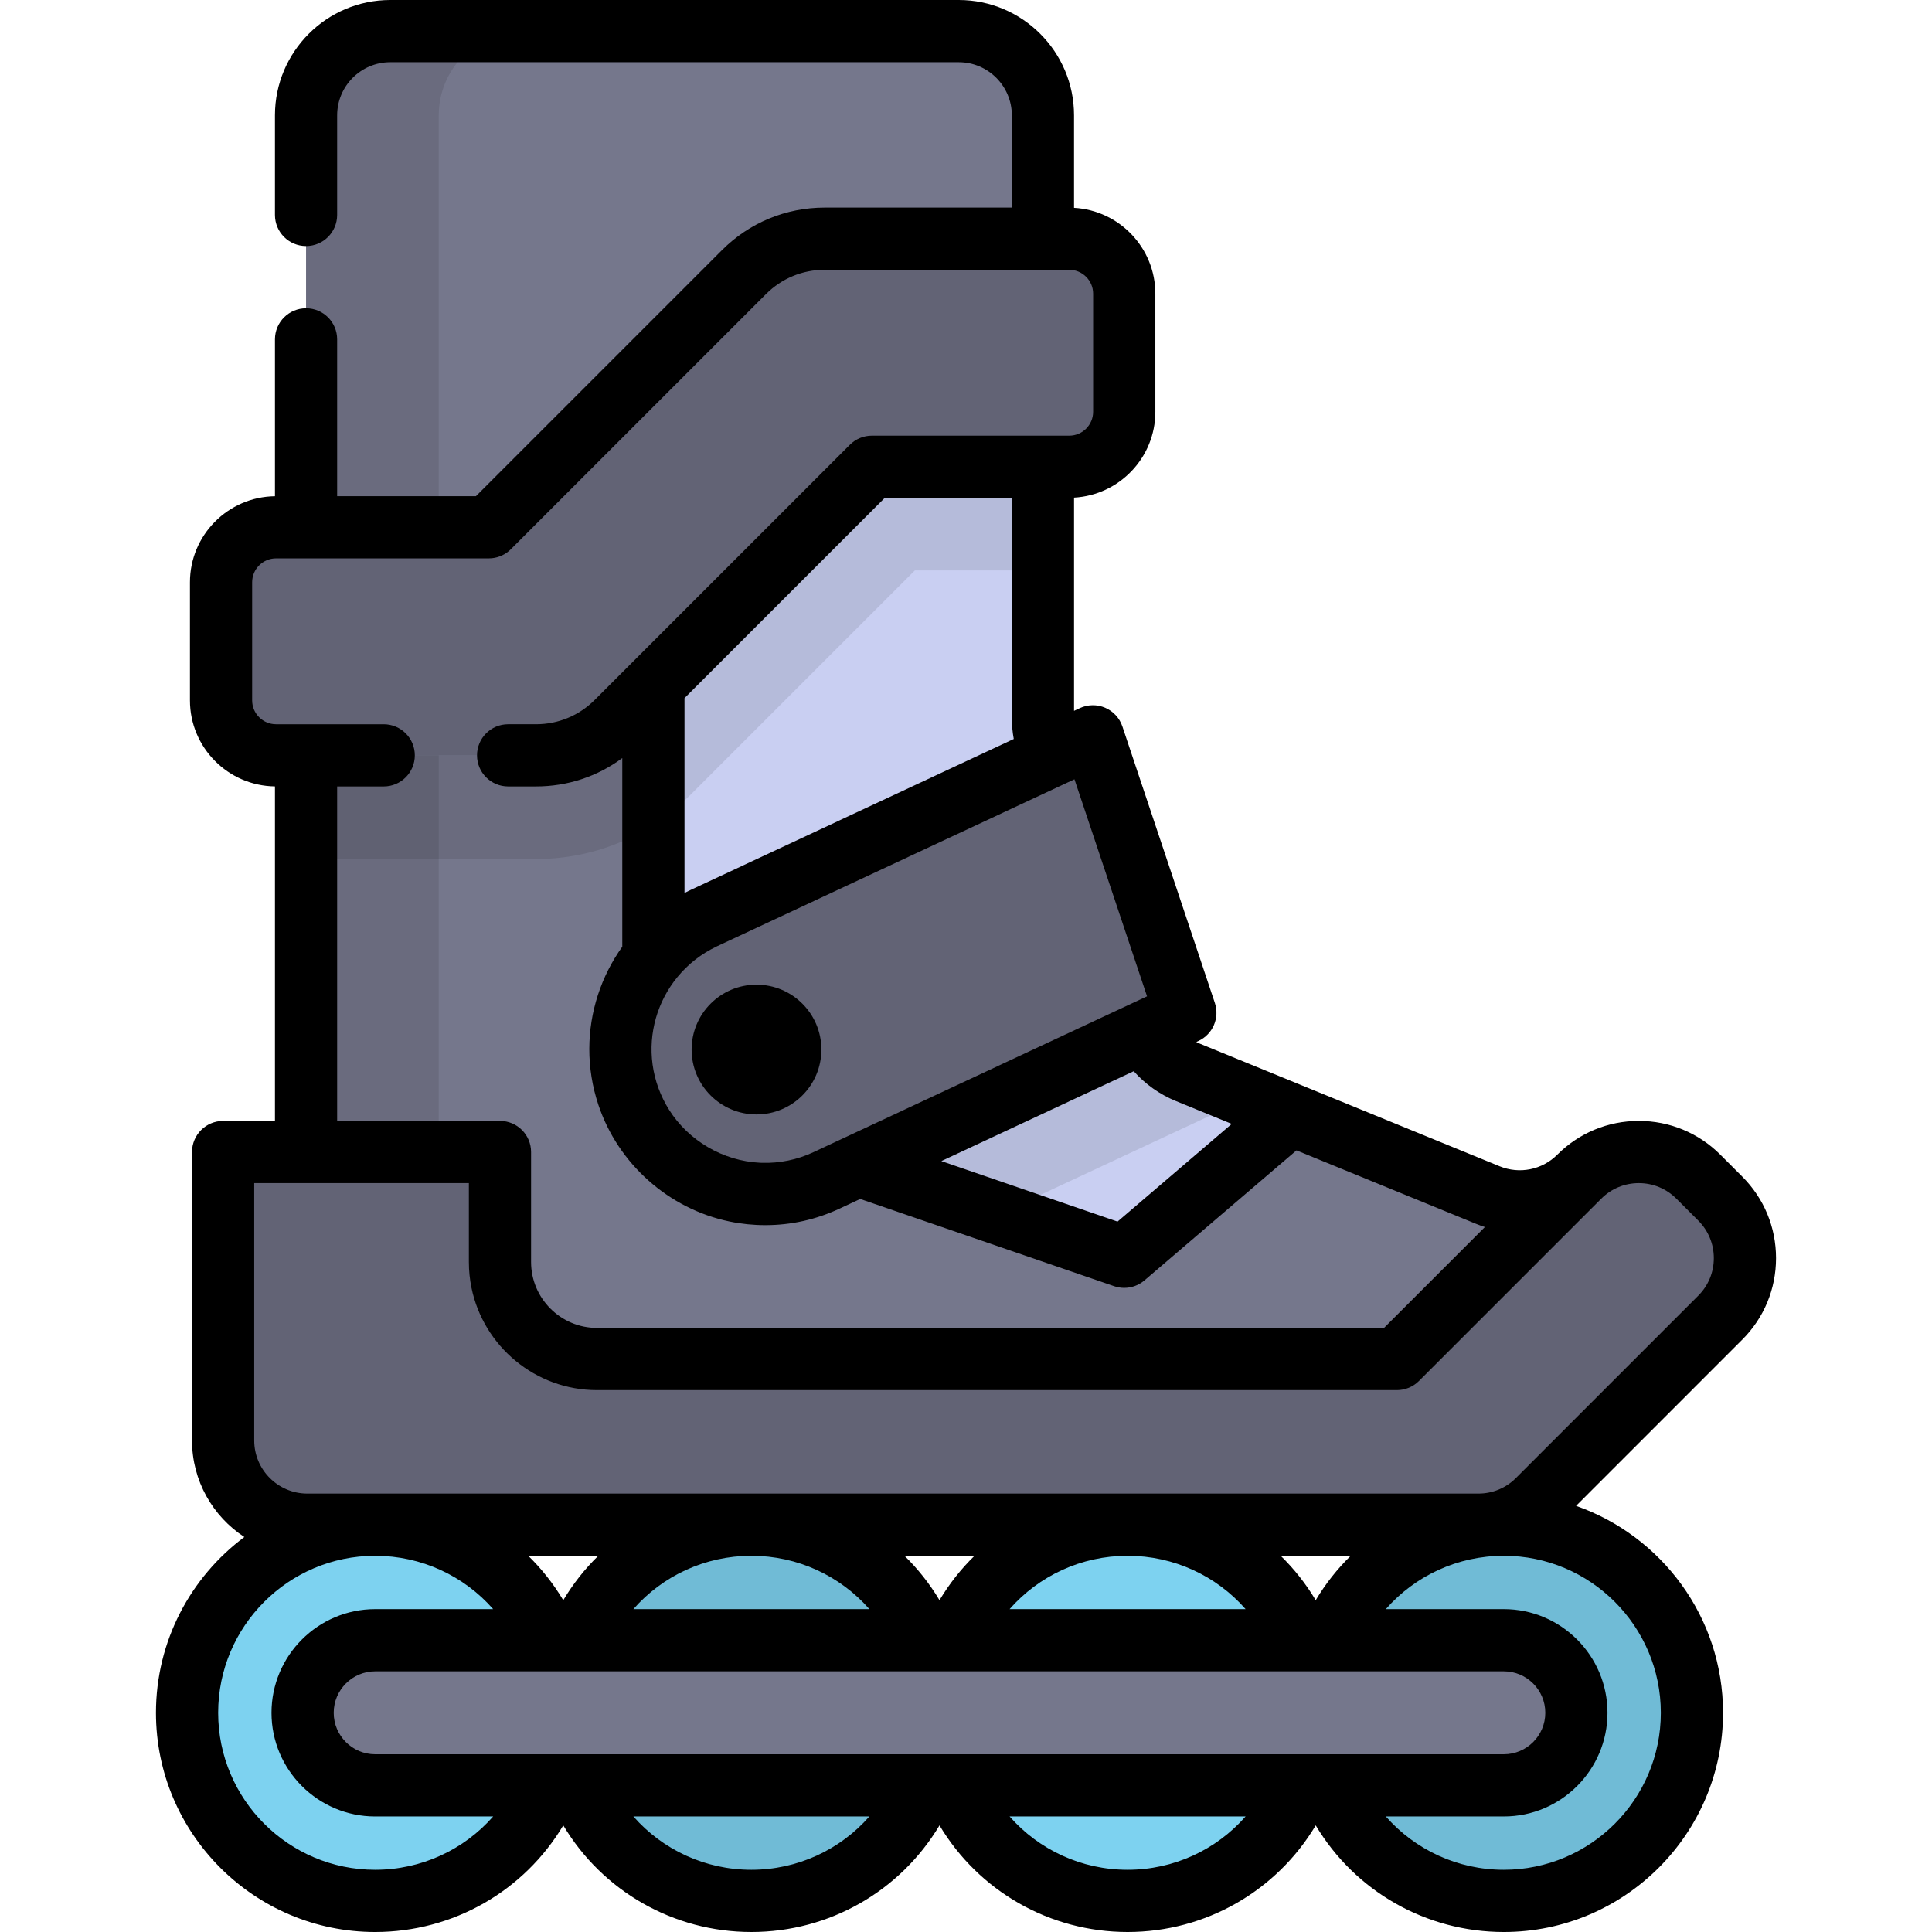
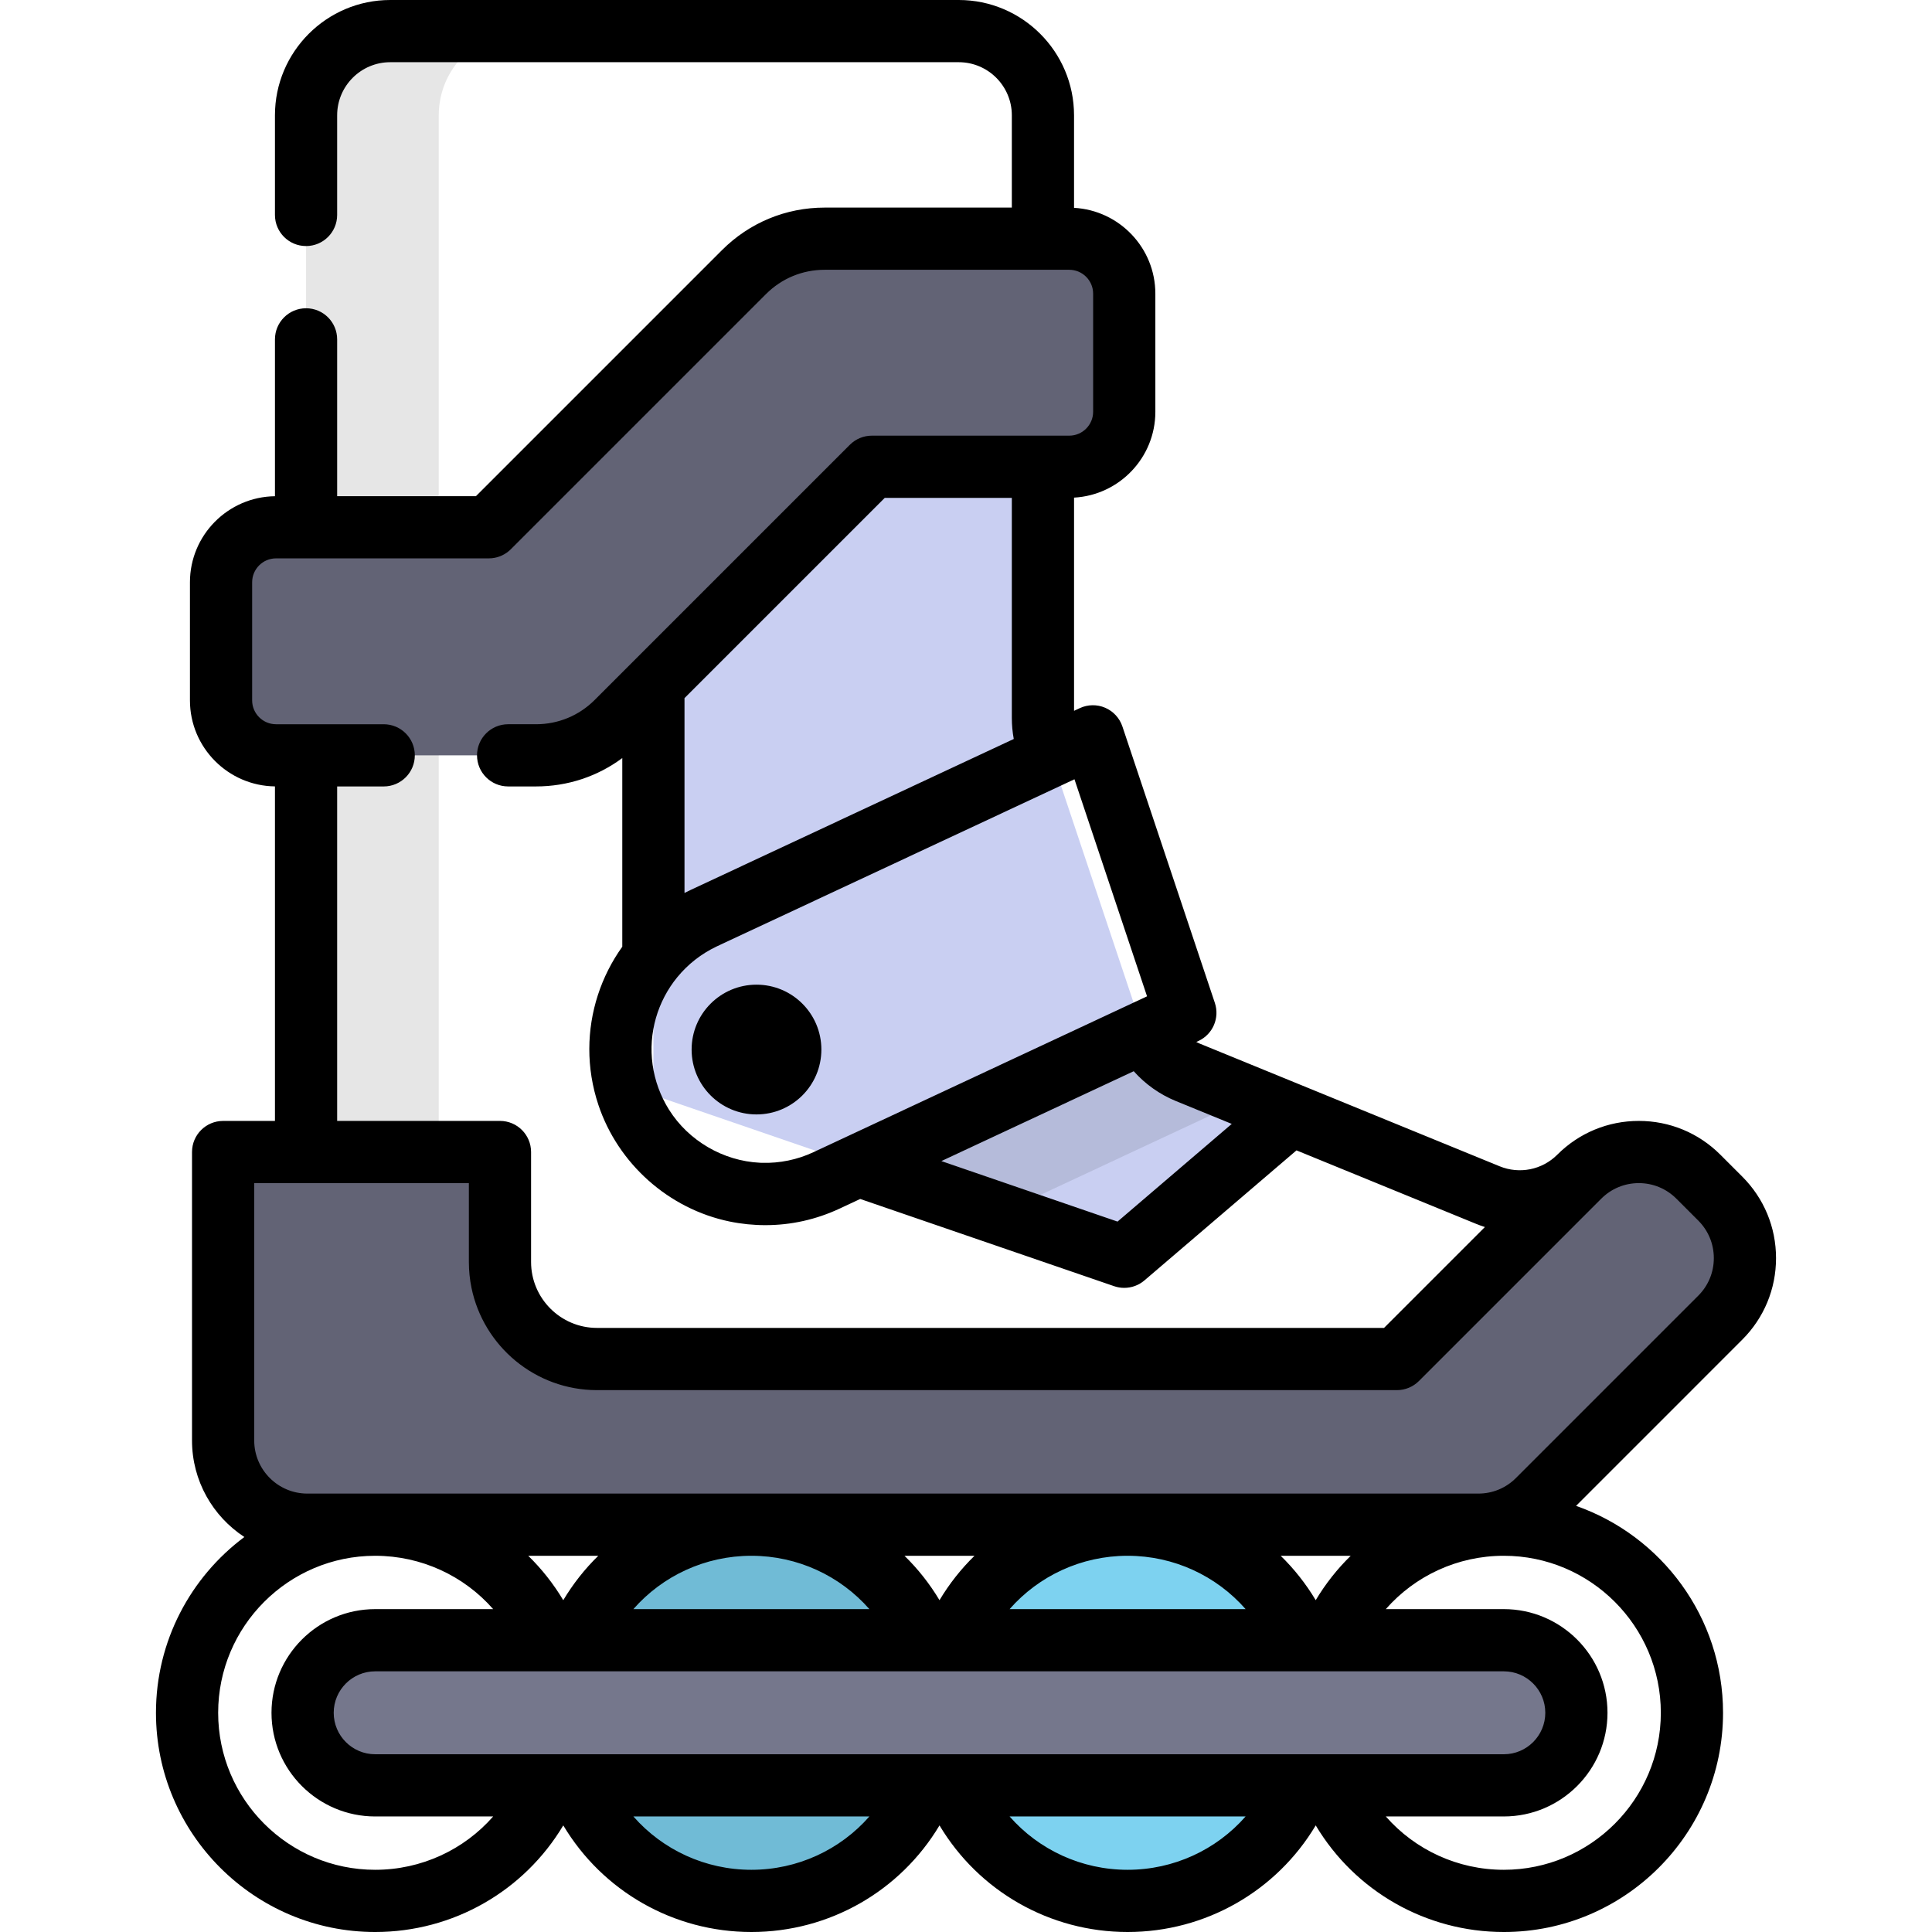
<svg xmlns="http://www.w3.org/2000/svg" height="800px" width="800px" version="1.1" id="Layer_1" viewBox="0 0 512.001 512.001" xml:space="preserve">
-   <path style="fill:#75778C;" d="M455.89,317.639l-5.807-5.807c-8.715-8.714-22.843-8.714-31.556,0l0,0  c-6.356,6.356-15.907,8.278-24.227,4.874l-79.546-32.542c-6.011-2.459-10.653-7.416-12.713-13.575l-24.501-73.255  c-0.763-2.281-1.152-4.672-1.152-7.077V30.555c0-12.324-9.99-22.314-22.314-22.314H103.421c-12.324,0-22.314,9.99-22.314,22.314  v351.188c0,12.324,9.99,22.314,22.314,22.314h288.365c5.918,0,11.594-2.351,15.779-6.535l48.326-48.326  C464.604,340.482,464.604,326.353,455.89,317.639z" />
  <g style="opacity:0.1;">
    <path d="M116.273,381.742V30.555c0-12.324,9.99-22.314,22.314-22.314h-35.166c-12.324,0-22.314,9.99-22.314,22.314v351.188   c0,12.324,9.99,22.314,22.314,22.314h35.166C126.264,404.057,116.273,394.067,116.273,381.742z" />
  </g>
  <path style="fill:#626375;" d="M455.89,317.639l-5.807-5.807c-8.714-8.715-22.843-8.715-31.556,0l-48.326,48.326H158.213  c-14.203,0-25.716-11.514-25.716-25.716v-29.145H59.128v76.447c0,12.324,9.99,22.314,22.314,22.314h310.344  c5.918,0,11.594-2.351,15.777-6.535l48.326-48.326C464.604,340.482,464.604,326.353,455.89,317.639z" />
  <path style="fill:#C9CFF2;" d="M314.753,284.165c-6.011-2.459-10.653-7.416-12.713-13.575l-24.501-73.255  c-0.763-2.281-1.152-4.672-1.152-7.077V80.545l-75.91,17.342l-27.32,40.661v151.654l124.778,42.859l44.115-37.728L314.753,284.165z" />
-   <path style="fill:#626375;" d="M289.628,195.137l-103.071,48.156c-17.665,8.253-26.332,28.443-20.147,46.934l0,0  c7.272,21.741,31.861,32.297,52.63,22.592l95.088-44.427L289.628,195.137z" />
-   <circle style="fill:#7DD2F0;" cx="99.42" cy="453.907" r="49.848" />
  <circle style="fill:#70BBD6;" cx="199.127" cy="453.907" r="49.848" />
  <circle style="fill:#7DD2F0;" cx="298.823" cy="453.907" r="49.848" />
-   <circle style="fill:#70BBD6;" cx="398.53" cy="453.907" r="49.848" />
  <path style="fill:#75778C;" d="M398.53,473.139H99.423c-10.621,0-19.231-8.61-19.231-19.231s8.61-19.231,19.231-19.231H398.53  c10.621,0,19.231,8.61,19.231,19.231S409.151,473.139,398.53,473.139z" />
-   <path style="opacity:0.1;enable-background:new    ;" d="M231.058,123.697l-67.627,67.627c-5.667,5.667-13.354,8.852-21.37,8.852  H81.107v27.474h60.955c15.409,0,29.899-6.001,40.797-16.898l59.579-59.579h33.95v-27.474h-45.33V123.697z" />
  <path style="fill:#626375;" d="M283.363,63.255h-64.822c-8.016,0-15.703,3.184-21.37,8.852l-67.627,67.627H73.152  c-8.049,0-14.573,6.524-14.573,14.573v31.296c0,8.049,6.524,14.573,14.573,14.573h68.909c8.016,0,15.702-3.184,21.37-8.852  l67.627-67.627h52.305c8.049,0,14.573-6.524,14.573-14.573V77.828C297.936,69.779,291.412,63.255,283.363,63.255z" />
  <path style="opacity:0.1;enable-background:new    ;" d="M314.753,284.164c-5.038-2.061-9.09-5.889-11.491-10.696l-75.763,35.398  l37.406,12.848l66.122-30.893L314.753,284.164z" />
  <circle cx="200.479" cy="278.142" r="17.194" />
  <path d="M455.911,306.005c-5.771-5.772-13.443-8.951-21.606-8.951c-8.162,0-15.836,3.179-21.606,8.95l-0.023,0.023  c-4.02,4.001-10.005,5.198-15.254,3.051l-52.247-21.374h-0.001l-27.299-11.167c-0.291-0.12-0.573-0.258-0.854-0.397l0.599-0.28  c3.795-1.773,5.656-6.11,4.328-10.082l-24.501-73.255c-0.745-2.228-2.406-4.033-4.565-4.96c-2.158-0.929-4.61-0.889-6.74,0.107  l-1.51,0.706v-56.5c11.991-0.663,21.548-10.598,21.548-22.751V77.828c0-12.152-9.559-22.088-21.548-22.75V30.556  C284.63,13.707,270.922,0,254.074,0H103.421C86.572,0,72.865,13.707,72.865,30.556v26.409c0,4.553,3.69,8.242,8.242,8.242  c4.552,0,8.242-3.689,8.242-8.242V30.556c0-7.76,6.312-14.072,14.072-14.072h150.653c7.76,0,14.072,6.312,14.072,14.072v24.458  h-49.604c-10.276,0-19.935,4.001-27.199,11.265l-65.212,65.212H89.349V89.933c0-4.553-3.69-8.242-8.242-8.242  c-4.552,0-8.242,3.689-8.242,8.242v41.573c-12.447,0.156-22.528,10.318-22.528,22.801v31.297c0,12.483,10.081,22.644,22.528,22.801  v88.652H59.128c-4.552,0-8.242,3.689-8.242,8.242v76.447c0,10.695,5.527,20.117,13.87,25.578  c-14.208,10.6-23.425,27.536-23.425,46.586c0,32.032,26.06,58.092,58.093,58.092c20.684,0,39.464-10.861,49.851-28.252  c10.387,17.39,29.167,28.252,49.851,28.252s39.464-10.861,49.851-28.252c10.387,17.39,29.166,28.252,49.851,28.252  c20.684,0,39.464-10.861,49.851-28.252c10.386,17.39,29.166,28.252,49.851,28.252c32.032,0,58.093-26.06,58.093-58.092  c0-25.326-16.297-46.906-38.951-54.838l44.046-44.047c5.771-5.771,8.95-13.443,8.95-21.606c0-8.162-3.178-15.835-8.95-21.606  L455.911,306.005z M326.431,297.846l-30.271,25.89l-46.689-16.037l29.436-13.753l21.543-10.064c3.062,3.433,6.876,6.15,11.183,7.911  L326.431,297.846z M284.743,206.516l19.238,57.521c0,0-4.196,1.961-4.208,1.965l-84.222,39.35c-4.296,2.007-8.96,2.943-13.603,2.812  c-0.19-0.005-0.38-0.013-0.57-0.023c-9.711-0.467-18.903-5.817-24.077-14.052c-2.279-3.629-3.776-7.718-4.359-11.964  c-1.151-8.392,1.321-16.773,6.552-23.162c0.011-0.013,0.023-0.024,0.034-0.037c2.797-3.408,6.332-6.166,10.31-8.061  c0.069-0.033,0.136-0.069,0.207-0.102c0,0,91.98-42.974,91.985-42.977L284.743,206.516z M268.658,195.837l-85.59,39.988  c-0.563,0.263-1.12,0.536-1.668,0.819v-51.633l53.071-53.071h33.674v58.316C268.146,192.136,268.317,194,268.658,195.837z   M66.821,185.602v-31.297c0-3.491,2.84-6.331,6.331-6.331h7.954h48.437c0.274,0,0.545-0.013,0.814-0.041  c1.887-0.187,3.662-1.021,5.013-2.374l67.628-67.627c4.151-4.151,9.67-6.437,15.542-6.437h57.846h6.976  c3.49,0,6.331,2.84,6.331,6.331v31.296c0,3.491-2.84,6.332-6.331,6.332h-6.976h-45.33c-2.186,0-4.283,0.868-5.828,2.413  c0,0-57.9,57.9-57.901,57.9l-9.726,9.726c-4.152,4.152-9.671,6.438-15.542,6.438h-7.402c-4.552,0-8.242,3.689-8.242,8.242  s3.69,8.242,8.242,8.242h7.402c8.341,0,16.276-2.637,22.854-7.517v49.993c-5.616,7.84-8.723,17.311-8.74,27.079  c-0.008,4.939,0.774,9.952,2.418,14.869c5.218,15.597,18.652,27.548,34.762,30.876c3.113,0.643,6.291,0.965,9.472,0.965  c6.829,0,13.459-1.479,19.703-4.397l5.442-2.542l67.287,23.112c0.875,0.3,1.779,0.447,2.677,0.447c1.936,0,3.843-0.682,5.357-1.978  l40.294-34.461l47.592,19.47c0.774,0.316,1.554,0.6,2.34,0.848l-26.732,26.733H158.213c-9.636,0-17.474-7.84-17.474-17.474v-29.143  c0-4.553-3.69-8.242-8.242-8.242H89.349v-88.637h12.341c4.552,0,8.242-3.689,8.242-8.242c0-4.553-3.69-8.242-8.242-8.242H73.153  C69.662,191.932,66.821,189.093,66.821,185.602z M99.423,495.516c-22.943,0-41.609-18.665-41.609-41.608  c0-22.929,18.644-41.585,41.566-41.608h0.082c12.205,0.011,23.484,5.3,31.233,14.135H99.423c-15.149,0-27.474,12.325-27.474,27.474  c0,15.149,12.325,27.474,27.474,27.474h31.273C122.939,490.224,111.645,495.516,99.423,495.516z M199.126,495.516  c-12.22,0-23.515-5.291-31.274-14.135h62.546C222.641,490.224,211.346,495.516,199.126,495.516z M298.827,495.516  c-12.22,0-23.515-5.291-31.273-14.135h62.546C322.342,490.224,311.048,495.516,298.827,495.516z M352.528,464.897h-7.698h-92.003  h-7.698h-92.003h-7.698H99.426c-6.06,0-10.989-4.93-10.989-10.989s4.93-10.989,10.989-10.989h46.002c0.008,0,0.014,0,0.022,0h7.677  h92.003h7.698h92.003h7.699h46.002c6.06,0,10.989,4.93,10.989,10.989s-4.93,10.989-10.989,10.989H352.528z M139.99,412.3h18.562  c-3.553,3.468-6.679,7.416-9.281,11.772C146.67,419.714,143.544,415.768,139.99,412.3z M167.852,426.434  c7.749-8.836,19.028-14.124,31.233-14.135h0.079c12.205,0.011,23.484,5.3,31.233,14.135H167.852z M239.699,412.3h18.556  c-3.552,3.467-6.677,7.412-9.277,11.767C246.376,419.712,243.251,415.767,239.699,412.3z M267.555,426.434  c7.749-8.834,19.028-14.124,31.233-14.135h0.079c12.206,0.011,23.484,5.299,31.233,14.135H267.555z M339.4,412.3h18.556  c-3.552,3.467-6.677,7.413-9.278,11.767C346.077,419.712,342.952,415.767,339.4,412.3z M440.138,453.908  c0,22.943-18.666,41.608-41.609,41.608c-12.22,0-23.515-5.291-31.273-14.135h31.274c15.149,0,27.474-12.325,27.474-27.474  c0-15.149-12.325-27.474-27.474-27.474h-31.274c7.757-8.844,19.052-14.136,31.273-14.136  C421.473,412.299,440.138,430.964,440.138,453.908z M450.061,343.366l-48.326,48.327c-2.658,2.658-6.191,4.122-9.95,4.122h-92.901  c-0.02,0-0.038-0.001-0.057-0.001s-0.038,0.001-0.057,0.001h-99.586c-0.02,0-0.038-0.001-0.057-0.001s-0.038,0.001-0.057,0.001  H99.484c-0.02,0-0.038-0.001-0.058-0.001c-0.014,0-0.029,0.001-0.043,0.001h-17.94c-7.76,0-14.072-6.312-14.072-14.072v-68.205  h13.737h43.148v20.903c0,2.341,0.238,4.627,0.691,6.835c3.172,15.46,16.883,27.124,33.267,27.124H370.2l0,0  c2.186,0,4.283-0.868,5.828-2.413l48.326-48.327c2.657-2.658,6.191-4.122,9.951-4.122c3.758,0,7.293,1.464,9.95,4.122l5.807,5.806  c2.657,2.658,4.121,6.193,4.121,9.951C454.184,337.176,452.72,340.709,450.061,343.366z" />
</svg>